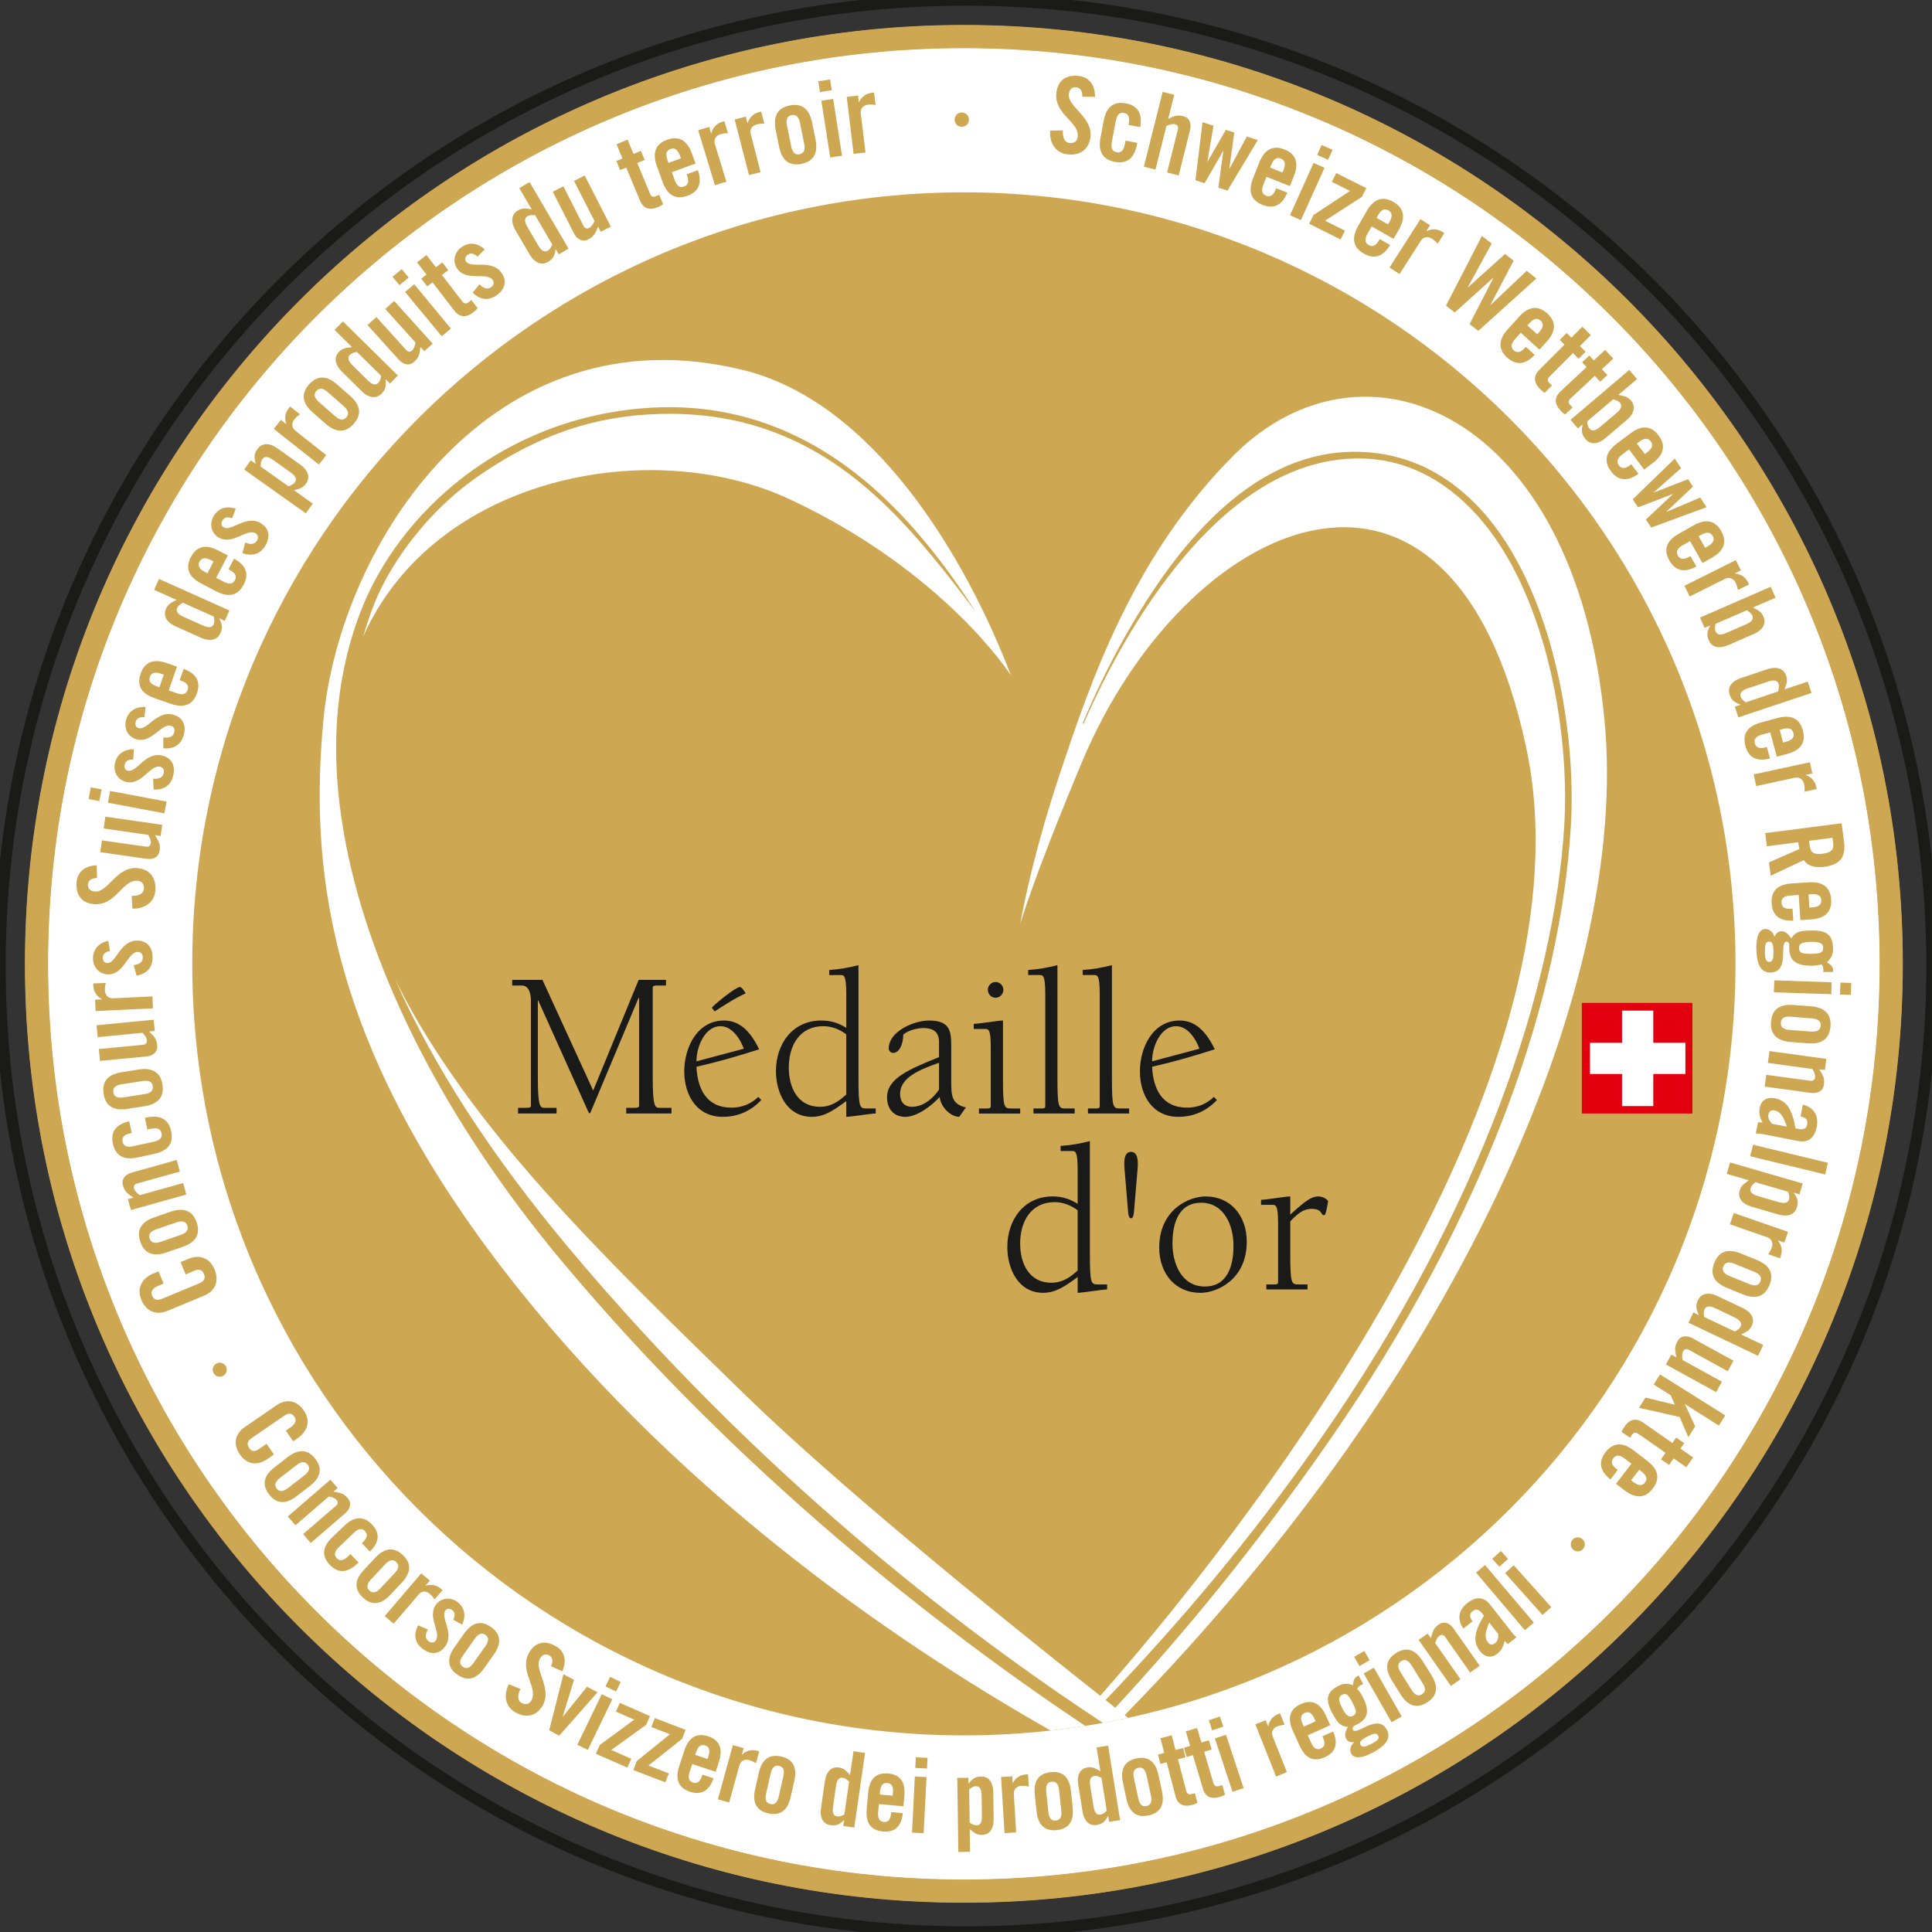
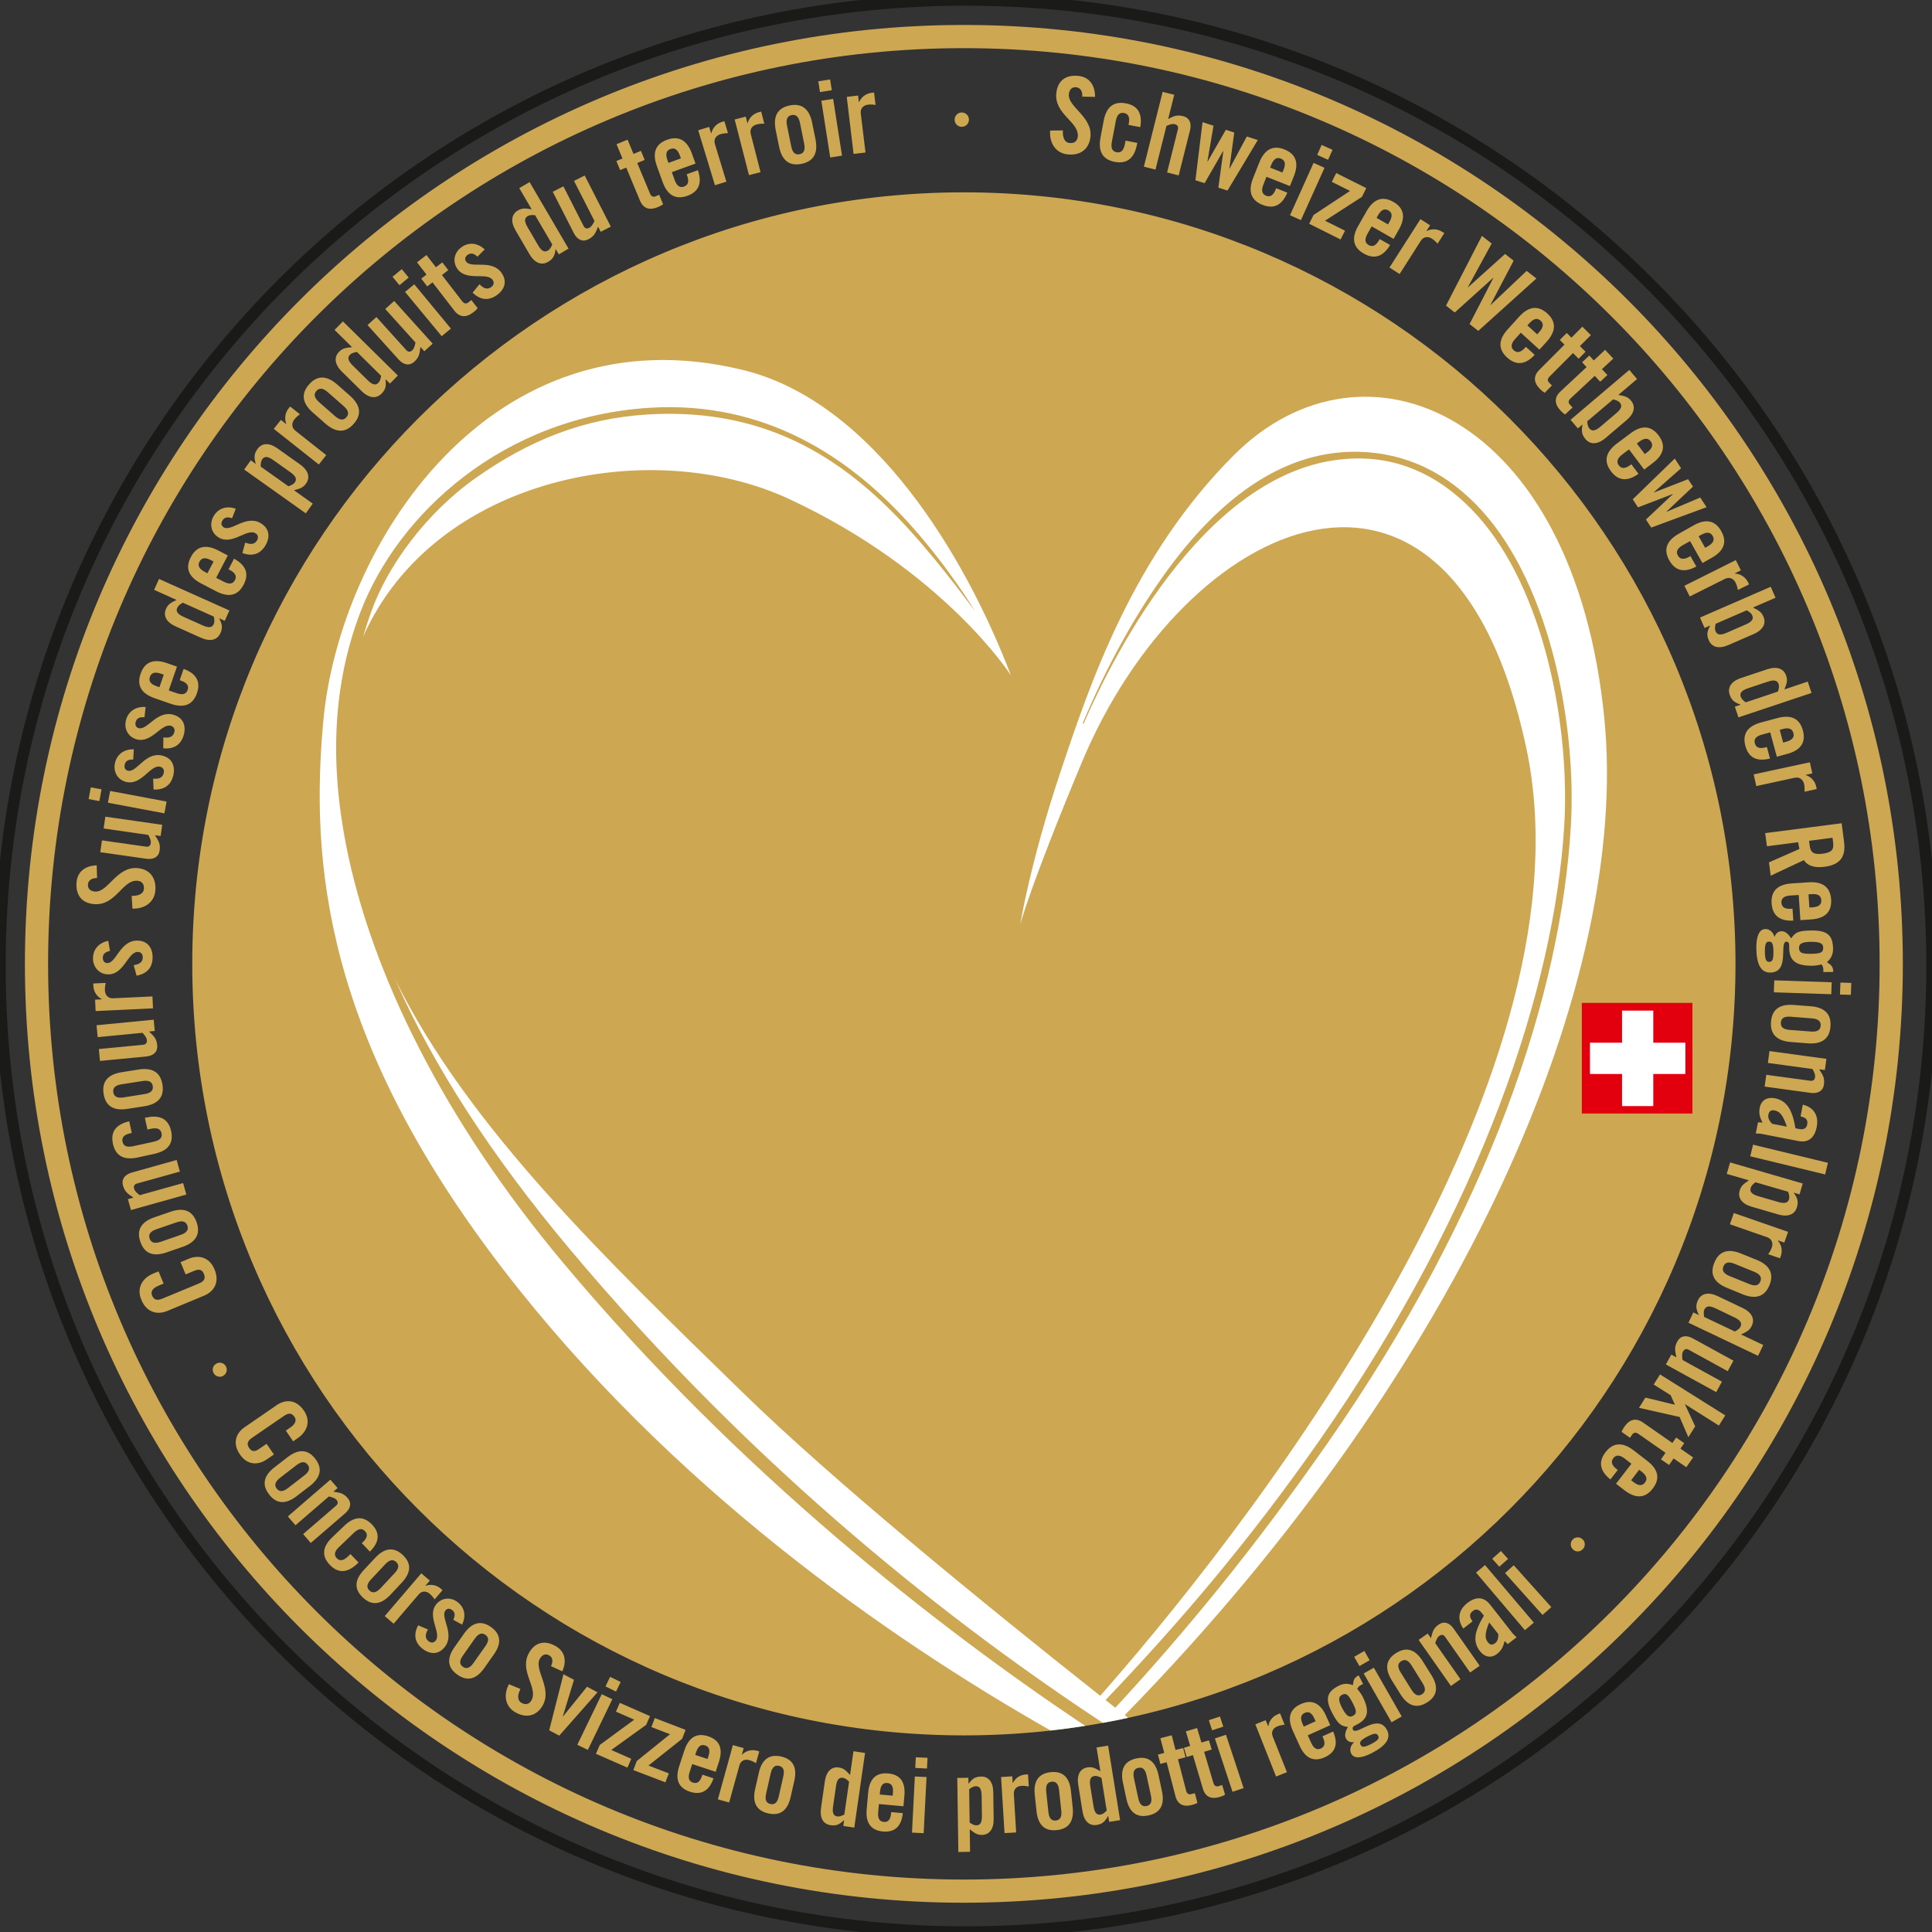
<svg xmlns="http://www.w3.org/2000/svg" version="1.1" id="Calque_1" x="0px" y="0px" width="300px" height="300px" viewBox="0 0 300 300" enable-background="new 0 0 300 300" xml:space="preserve">
  <rect x="0" y="0" width="300" height="300" fill="#333333" stroke="none" />
-   <path fill-rule="evenodd" clip-rule="evenodd" fill="#FFFFFF" d="M5.667,149.673c0-79.52,64.479-143.995,144-143.995  c79.532-0.003,144.003,64.475,144.003,143.999c0,79.506-64.472,143.978-144.003,143.978C70.146,293.654,5.667,229.186,5.667,149.673  z" />
-   <path fill="none" stroke="#CEA753" stroke-width="3.527" d="M5.667,149.673c0-79.52,64.479-143.995,144-143.995  c79.532-0.003,144.003,64.475,144.003,143.999c0,79.506-64.472,143.978-144.003,143.978C70.146,293.654,5.667,229.186,5.667,149.673  z" />
  <path fill-rule="evenodd" clip-rule="evenodd" fill="#CEA753" d="M3.867,149.673c0-80.516,65.287-145.797,145.8-145.797  c80.521,0,145.805,65.278,145.805,145.8c0,80.515-65.291,145.78-145.805,145.78C69.161,295.456,3.867,230.185,3.867,149.673   M7.467,149.673c0,78.524,63.681,142.183,142.2,142.183c78.523,0,142.202-63.651,142.202-142.179  c0-78.535-63.665-142.2-142.202-142.2C71.142,7.476,7.467,71.145,7.467,149.673z M29.855,149.673  c0-66.167,53.646-119.807,119.812-119.807c66.175,0,119.819,53.64,119.819,119.811c0,66.15-53.644,119.793-119.819,119.793  C83.501,269.466,29.855,215.826,29.855,149.673z M244.21,239.056c0.42-0.431,1.099-0.451,1.54-0.03  c0.444,0.416,0.447,1.099,0.031,1.529c-0.424,0.451-1.086,0.472-1.53,0.041C243.813,240.179,243.786,239.511,244.21,239.056z   M232.813,243.276l-1.103-1.229l1.351-1.206l1.109,1.229L232.813,243.276z M239.528,250.77l-5.822-6.505l1.347-1.212l5.833,6.504  L239.528,250.77z M236.786,253.133l-7.583-8.937l1.389-1.172l7.582,8.934L236.786,253.133z M227.219,252.885  c-1.006-1.461-0.724-2.904,0.613-3.955c1.326-1.044,2.563-1.02,3.548,0.234l3.456,4.406c0.169,0.221,0.44,0.462,0.658,0.661  l-1.368,1.068c-0.158-0.187-0.352-0.317-0.499-0.479c-0.193,0.857-0.459,1.433-1.147,1.984c-0.972,0.761-1.981,0.475-2.667-0.407  c-1.185-1.502-0.84-3.117,0.604-5.509l-0.317-0.413c-0.455-0.575-0.923-0.703-1.396-0.324c-0.65,0.503-0.492,0.999-0.052,1.612  L227.219,252.885z M231.242,251.934c-0.727,1.761-0.672,2.484-0.199,3.08c0.348,0.455,0.72,0.458,1.154,0.106  c0.393-0.306,0.481-0.851,0.458-1.385L231.242,251.934z M225.3,261.794l-5.017-7.152l1.409-0.981l0.507,0.713  c0.251-0.972,0.348-1.513,1.209-2.122c0.785-0.548,1.654-0.297,2.305,0.634l4.052,5.774l-1.485,1.047l-3.886-5.543  c-0.255-0.358-0.575-0.372-0.902-0.142c-0.317,0.217-0.465,0.624-0.634,1.12l3.927,5.611L225.3,261.794z M216.122,260.922  c-1.02-1.626-1.092-3.146,0.675-4.244c1.758-1.112,3.098-0.368,4.11,1.258l1.36,2.17c1.017,1.623,1.089,3.152-0.675,4.251  c-1.757,1.1-3.097,0.365-4.12-1.261L216.122,260.922z M219.195,258.614c-0.534-0.854-1.062-1.017-1.612-0.669  c-0.548,0.338-0.627,0.886-0.097,1.736l1.702,2.726c0.54,0.854,1.064,1.026,1.608,0.679c0.559-0.345,0.638-0.889,0.097-1.74  L219.195,258.614z M211.096,258.707l-0.82-1.437l1.581-0.91l0.817,1.438L211.096,258.707z M216.084,267.437l-4.327-7.579  l1.574-0.899l4.327,7.573L216.084,267.437z M211.667,261.487c-0.093,0.038-0.186,0.075-0.275,0.127  c-0.286,0.148-0.51,0.335-0.644,0.645c0.327,0.338,0.637,0.816,0.81,1.13c1.223,2.363,0.806,3.538-0.834,4.383l-0.521,0.269  c-0.148,0.141-0.228,0.348-0.131,0.534c0.552,1.05,3.886-2.66,5.306,0.072c0.686,1.326-0.282,2.49-2.354,3.565  c-1.612,0.837-2.783,0.906-3.207,0.086c-0.313-0.593-0.069-1.33,0.427-1.743l-0.017-0.031c-0.523,0.052-0.982-0.093-1.24-0.603  c-0.279-0.53,0.021-1.289,0.32-1.757c-1.092-0.145-1.533-0.431-2.478-2.239c-1.105-2.14-0.785-3.218,1.03-4.155  c0.686-0.361,1.406-0.417,2.216-0.093c0.1-0.861,0.217-1.168,0.896-1.526L211.667,261.487z M210.024,264.392  c-0.683-1.313-1.017-1.533-1.654-1.213c-0.513,0.279-0.641,0.744,0.042,2.05c0.682,1.31,1.133,1.478,1.65,1.213  c0.637-0.334,0.644-0.734-0.038-2.047V264.392z M214,269.518c-0.21-0.413-0.589-0.431-1.664,0.128  c-1.082,0.555-1.281,0.889-1.071,1.292c0.213,0.399,0.592,0.416,1.667-0.139C214.014,270.234,214.213,269.914,214,269.518z   M206.559,267.888l-3.486,1.571l0.52,1.157c0.417,0.92,0.917,1.154,1.513,0.893c0.582-0.272,0.74-0.799,0.32-1.719l-0.079-0.173  l1.66-0.751c0.734,1.699,0.562,3.163-1.295,4c-1.892,0.854-3.118-0.045-3.91-1.795l-1.062-2.336  c-0.782-1.746-0.657-3.266,1.24-4.123c1.898-0.858,3.129,0.051,3.914,1.787L206.559,267.888z M204.291,267.275l-0.189-0.41  c-0.409-0.924-0.909-1.158-1.502-0.889c-0.596,0.262-0.744,0.803-0.334,1.715l0.187,0.417L204.291,267.275z M198.148,275.86  l-3.218-8.106l1.609-0.641l0.379,0.947l0.024-0.014c0.134-0.854,0.679-1.544,1.481-1.857l0.341-0.141l0.706,1.764  c-0.338,0.045-0.651,0.072-1.15,0.272c-0.575,0.213-0.992,0.803-0.703,1.532l2.216,5.567L198.148,275.86z M188.22,268.681  l-0.517-1.567l1.729-0.572l0.517,1.571L188.22,268.681z M191.383,278.23l-2.735-8.285l1.723-0.572l2.738,8.289L191.383,278.23z   M184.275,272.825l-0.431-1.43l0.965-0.29l-0.672-2.26l1.746-0.517l0.676,2.253l1.164-0.341l0.428,1.43l-1.175,0.345l1.437,4.83  c0.134,0.438,0.393,0.63,0.799,0.506l0.572-0.172l0.444,1.498c-0.217,0.135-0.406,0.225-0.841,0.355  c-1.309,0.386-2.222,0-2.601-1.278l-1.547-5.216L184.275,272.825z M180.183,273.899l-0.376-1.446l0.976-0.255l-0.597-2.284  l1.758-0.458l0.592,2.276l1.182-0.296l0.376,1.437l-1.178,0.307l1.268,4.879c0.12,0.434,0.372,0.641,0.782,0.533l0.575-0.147  l0.393,1.505c-0.214,0.128-0.41,0.207-0.854,0.327c-1.319,0.338-2.212-0.082-2.553-1.367l-1.368-5.268L180.183,273.899z   M174.371,276.811c-0.403-1.87,0.052-3.327,2.077-3.762c2.029-0.44,3.038,0.703,3.441,2.57l0.537,2.508  c0.403,1.871-0.044,3.335-2.077,3.769c-2.029,0.438-3.038-0.706-3.445-2.576L174.371,276.811z M178.04,275.688  c-0.203-0.981-0.645-1.315-1.278-1.182c-0.634,0.135-0.896,0.624-0.686,1.605l0.675,3.139c0.214,0.985,0.651,1.323,1.282,1.192  c0.637-0.142,0.896-0.631,0.682-1.612L178.04,275.688z M172.231,282.898l-0.145-0.896h-0.038c-0.469,0.851-0.852,1.223-1.747,1.374  c-1.116,0.176-1.96-0.537-2.212-2.115l-0.661-4.127c-0.251-1.574,0.317-2.515,1.437-2.694c0.786-0.131,1.206,0.135,2.002,0.6  l-0.593-3.693l1.795-0.282l1.86,11.568L172.231,282.898z M171.032,276.06c-0.396-0.196-0.744-0.341-1.096-0.282  c-0.482,0.079-0.826,0.399-0.644,1.537l0.517,3.196c0.183,1.137,0.613,1.33,1.092,1.258c0.348-0.065,0.641-0.3,0.951-0.617  L171.032,276.06z M160.68,278.702c-0.203-1.905,0.399-3.3,2.467-3.524c2.061-0.224,2.945,1.02,3.148,2.925l0.27,2.55  c0.199,1.901-0.4,3.311-2.464,3.524c-2.06,0.221-2.945-1.023-3.148-2.925L160.68,278.702z M164.452,277.976  c-0.1-1.006-0.499-1.382-1.147-1.313c-0.647,0.068-0.95,0.526-0.851,1.522l0.341,3.193c0.107,1.003,0.507,1.382,1.15,1.313  c0.648-0.065,0.958-0.52,0.852-1.522L164.452,277.976z M155.984,284.646l-0.538-8.71l1.74-0.109l0.059,1.026h0.034  c0.393-0.771,1.123-1.254,1.981-1.31l0.372-0.021l0.117,1.898c-0.335-0.069-0.642-0.145-1.182-0.106  c-0.61,0.027-1.182,0.458-1.141,1.236l0.361,5.991L155.984,284.646z M150.369,276.05l0.014,0.906h0.031  c0.594-0.772,1.021-1.082,1.936-1.093c1.137-0.021,1.86,0.816,1.885,2.408l0.059,4.189c0.021,1.588-0.683,2.446-1.823,2.467  c-0.787,0-1.164-0.311-1.888-0.886l0.048,3.504l-1.819,0.031l-0.166-11.5L150.369,276.05z M150.567,283.002  c0.36,0.255,0.687,0.44,1.047,0.434c0.48-0.007,0.87-0.265,0.855-1.423l-0.044-3.252c-0.021-1.15-0.417-1.402-0.906-1.398  c-0.355,0.014-0.674,0.207-1.029,0.472L150.567,283.002z M141.615,284.566l0.441-8.713l1.815,0.086l-0.446,8.72L141.615,284.566z   M142.123,274.523l0.084-1.657l1.817,0.09l-0.084,1.66L142.123,274.523z M140.288,280.477l-3.81-0.345l-0.116,1.265  c-0.089,0.995,0.229,1.45,0.877,1.513c0.646,0.059,1.037-0.331,1.128-1.334l0.019-0.192l1.803,0.158  c-0.191,1.843-1.066,3.032-3.088,2.853c-2.063-0.189-2.692-1.574-2.519-3.479l0.229-2.56c0.171-1.905,1.034-3.163,3.101-2.977  c2.067,0.183,2.695,1.571,2.52,3.482L140.288,280.477z M138.616,278.83l0.04-0.458c0.089-0.996-0.228-1.447-0.874-1.51  c-0.647-0.059-1.043,0.327-1.131,1.334l-0.038,0.454L138.616,278.83z M130.95,283.536l0.129-0.896l-0.031-0.003  c-0.701,0.668-1.178,0.909-2.077,0.775c-1.128-0.162-1.71-1.096-1.483-2.667l0.594-4.147c0.231-1.571,1.056-2.305,2.179-2.14  c0.787,0.113,1.109,0.489,1.735,1.161l0.532-3.687l1.796,0.266l-1.672,11.586L130.95,283.536z M131.846,276.656  c-0.315-0.317-0.61-0.548-0.963-0.6c-0.479-0.065-0.906,0.131-1.066,1.271l-0.463,3.211c-0.167,1.14,0.181,1.45,0.665,1.519  c0.351,0.052,0.701-0.093,1.092-0.3L131.846,276.656z M117.828,275.288c0.42-1.863,1.447-2.997,3.475-2.535  c2.024,0.458,2.46,1.919,2.034,3.789l-0.566,2.498c-0.42,1.871-1.447,3.008-3.475,2.546c-2.026-0.462-2.46-1.926-2.036-3.79  L117.828,275.288z M121.635,275.815c0.222-0.972-0.029-1.468-0.663-1.612c-0.638-0.145-1.075,0.189-1.301,1.175l-0.711,3.135  c-0.22,0.982,0.036,1.479,0.667,1.609c0.634,0.151,1.077-0.183,1.299-1.165L121.635,275.815z M111.47,279.405l2.331-8.424  l1.676,0.466l-0.277,0.988l0.035,0.011c0.624-0.604,1.473-0.816,2.299-0.597l0.364,0.104l-0.508,1.83  c-0.29-0.162-0.563-0.342-1.079-0.479c-0.592-0.169-1.276,0.045-1.486,0.796l-1.602,5.791L111.47,279.405z M111.127,275.123  l-3.638-1.202l-0.396,1.212c-0.312,0.955-0.105,1.468,0.512,1.671c0.615,0.2,1.089-0.089,1.402-1.047l0.062-0.189l1.726,0.572  c-0.606,1.746-1.725,2.707-3.654,2.08c-1.974-0.65-2.271-2.139-1.676-3.965l0.801-2.436c0.594-1.819,1.717-2.853,3.693-2.209  c1.974,0.648,2.27,2.144,1.676,3.966L111.127,275.123z M109.864,273.135l0.142-0.434c0.313-0.961,0.106-1.468-0.512-1.671  c-0.615-0.203-1.087,0.09-1.4,1.044l-0.141,0.427L109.864,273.135z M101.146,268.174l0.534-1.395l4.775,1.832l-0.536,1.396  l-5.226,4.145l3.167,1.22l-0.539,1.385l-4.98-1.901l0.536-1.402l5.163-4.165L101.146,268.174z M95.646,265.783l0.598-1.368  l4.686,2.061l-0.6,1.364l-5.414,3.896l3.111,1.368l-0.6,1.371l-4.891-2.146l0.596-1.371l5.352-3.928L95.646,265.783z   M89.645,270.927l3.795-7.854l1.64,0.785l-3.798,7.861L89.645,270.927z M94.021,261.866l0.72-1.488l1.638,0.799l-0.72,1.485  L94.021,261.866z M91.152,261.914l1.631,0.865l-5.941,6.731l-1.563-0.83l2.215-8.702l1.633,0.864l-1.738,5.685l0.028,0.014  L91.152,261.914z M85.558,258.721c0.444-0.906,0.134-1.437-0.257-1.664c-0.558-0.331-1.078-0.148-1.456,0.482  c-1.018,1.719,2.01,4.623,0.384,7.358c-0.983,1.657-2.646,1.919-4.263,0.955c-1.605-0.955-1.766-2.777-0.941-4.327l1.787,0.74  c-0.532,1.058-0.427,1.799,0.132,2.136c0.6,0.352,1.192,0.276,1.552-0.327c1.182-1.998-2.019-4.609-0.305-7.5  c0.952-1.608,2.466-1.936,4.17-0.92c1.409,0.834,1.642,2.35,0.949,3.865L85.558,258.721z M72.06,253.667  c1.106-1.561,2.482-2.219,4.181-1.023c1.697,1.199,1.538,2.718,0.432,4.275l-1.478,2.098c-1.104,1.564-2.479,2.219-4.179,1.021  c-1.697-1.195-1.537-2.715-0.431-4.279L72.06,253.667z M75.377,255.606c0.58-0.816,0.532-1.368,0.001-1.747  c-0.53-0.375-1.068-0.23-1.648,0.586l-1.852,2.632c-0.579,0.816-0.531,1.364-0.002,1.743c0.529,0.369,1.066,0.234,1.647-0.589  L75.377,255.606z M70.376,251.521c0.326-0.631,0.31-1.137-0.148-1.499c-0.369-0.293-0.775-0.296-1.058,0.059  c-0.841,1.071,1.504,3.61-0.104,5.66c-0.958,1.224-2.294,1.186-3.457,0.272c-1.25-0.979-1.406-2.249-0.68-3.631l1.524,0.641  c-0.364,0.645-0.56,1.316,0.095,1.829c0.369,0.286,0.808,0.279,1.104-0.1c0.936-1.186-1.397-3.741,0.074-5.619  c0.853-1.085,2.289-1.178,3.359-0.334c1.123,0.875,1.289,2.226,0.663,3.466L70.376,251.521z M59.743,250.945l5.674-6.639  l1.323,1.126l-0.667,0.779l0.024,0.023c0.82-0.282,1.687-0.117,2.338,0.441l0.284,0.248l-1.235,1.43  c-0.193-0.266-0.363-0.537-0.773-0.886c-0.467-0.402-1.176-0.496-1.681,0.097l-3.903,4.564L59.743,250.945z M58.266,241.892  c1.307-1.396,2.765-1.854,4.28-0.431c1.514,1.416,1.151,2.897-0.162,4.296l-1.755,1.871c-1.309,1.395-2.769,1.86-4.281,0.434  c-1.516-1.423-1.152-2.9,0.164-4.293L58.266,241.892z M61.278,244.279c0.69-0.737,0.716-1.285,0.243-1.733  c-0.474-0.441-1.02-0.375-1.71,0.354l-2.198,2.347c-0.689,0.727-0.716,1.288-0.241,1.732c0.474,0.444,1.02,0.379,1.712-0.352  L61.278,244.279z M56.179,239.617l0.162-0.151c0.727-0.692,0.787-1.247,0.334-1.712c-0.446-0.472-1-0.431-1.724,0.255l-2.322,2.229  c-0.727,0.696-0.788,1.247-0.336,1.72c0.448,0.462,1,0.431,1.726-0.259l0.403-0.382l1.252,1.306l-0.162,0.158  c-1.383,1.326-2.861,1.709-4.301,0.207c-1.435-1.503-0.992-2.967,0.393-4.29l1.852-1.771c1.383-1.326,2.861-1.705,4.301-0.206  c1.416,1.471,1.004,2.9-0.322,4.213L56.179,239.617z M44.695,235.47l6.606-5.705l1.125,1.295l-0.663,0.568  c0.991,0.159,1.538,0.197,2.229,1c0.627,0.723,0.469,1.612-0.393,2.353l-5.342,4.613l-1.187-1.382l5.123-4.417  c0.331-0.285,0.307-0.609,0.055-0.902c-0.257-0.296-0.673-0.406-1.184-0.523l-5.181,4.472L44.695,235.47z M44.657,226.268  c1.516-1.168,3.03-1.388,4.299,0.252c1.268,1.64,0.674,3.045-0.84,4.224l-2.031,1.561c-1.514,1.178-3.025,1.402-4.294-0.241  c-1.275-1.65-0.677-3.049,0.837-4.224L44.657,226.268z M47.26,229.1c0.796-0.609,0.91-1.154,0.515-1.664  c-0.399-0.521-0.947-0.541-1.75,0.079l-2.539,1.961c-0.796,0.616-0.913,1.16-0.515,1.674c0.395,0.514,0.949,0.537,1.745-0.083  L47.26,229.1z M44.38,222.144l0.75-0.513c0.818-0.559,0.906-1.175,0.611-1.603c-0.458-0.668-0.951-0.65-1.674-0.147l-4.896,3.358  c-0.725,0.493-0.927,0.958-0.465,1.626c0.414,0.6,0.899,0.565,1.526,0.124l1.165-0.792l1.14,1.657l-1.111,0.762  c-1.364,0.934-3.026,0.902-4.167-0.762c-1.195-1.74-0.639-3.304,0.73-4.237l4.978-3.425c1.363-0.94,3.027-0.902,4.222,0.844  c1.139,1.657,0.486,3.283-0.959,4.282l-0.71,0.489L44.38,222.144z M35.075,212.156c0.293,0.527,0.104,1.196-0.42,1.485  c-0.541,0.3-1.188,0.104-1.481-0.424c-0.298-0.541-0.117-1.179,0.424-1.478C34.122,211.443,34.775,211.623,35.075,212.156z   M250.935,230.392l2.392-3.101l-1.023-0.792c-0.82-0.627-1.385-0.593-1.785-0.076c-0.409,0.534-0.285,1.085,0.524,1.709l0.158,0.127  l-1.137,1.465c-1.472-1.175-2.022-2.581-0.762-4.224c1.303-1.686,2.846-1.465,4.393-0.27l2.074,1.603  c1.557,1.185,2.17,2.625,0.868,4.31c-1.289,1.682-2.836,1.457-4.39,0.266L250.935,230.392z M253.284,229.851l0.365,0.286  c0.813,0.627,1.375,0.606,1.784,0.068c0.403-0.52,0.283-1.064-0.53-1.701l-0.375-0.286L253.284,229.851z M260.278,223.223  l1.254,0.871l-0.593,0.848l1.971,1.368l-1.062,1.519l-1.971-1.364l-0.702,1.017l-1.262-0.872l0.71-1.022l-4.21-2.936  c-0.382-0.262-0.713-0.248-0.957,0.1l-0.355,0.507l-1.306-0.92c0.086-0.234,0.183-0.427,0.451-0.813  c0.796-1.14,1.771-1.408,2.884-0.637l4.555,3.176L260.278,223.223z M260.812,220.028l-6.308-1.423l0.992-1.588l4.541,1.099  l0.021-0.03l-0.641-1.44l-2.636-1.657l0.988-1.57l10.129,6.362l-0.988,1.578l-5.247-3.308l-0.018,0.035l1.581,3.396l-1.058,1.688  L260.812,220.028z M266.496,216.17l-7.82-4.299l0.848-1.53l0.785,0.424c-0.206-0.995-0.365-1.54,0.155-2.48  c0.472-0.864,1.378-1.026,2.395-0.462l6.312,3.463l-0.893,1.63l-6.057-3.328c-0.386-0.211-0.688-0.079-0.885,0.278  c-0.189,0.342-0.152,0.782-0.076,1.31l6.122,3.369L266.496,216.17z M262.938,203.795l0.837,0.4l0.014-0.035  c-0.431-0.882-0.523-1.423-0.131-2.26c0.5-1.047,1.596-1.337,3.06-0.637l3.869,1.839c1.464,0.696,1.926,1.729,1.426,2.777  c-0.352,0.73-0.813,0.937-1.667,1.333l3.448,1.64l-0.803,1.678l-10.808-5.14L262.938,203.795z M269.387,206.755  c0.399-0.217,0.72-0.421,0.875-0.751c0.221-0.451,0.145-0.92-0.916-1.43l-2.994-1.43c-1.064-0.507-1.468-0.255-1.685,0.183  c-0.162,0.337-0.12,0.72-0.041,1.168L269.387,206.755z M272.776,195.631c1.81,0.74,2.784,1.96,1.988,3.924  c-0.8,1.96-2.347,2.16-4.162,1.426l-2.418-0.995c-1.813-0.73-2.791-1.946-1.984-3.907c0.789-1.974,2.339-2.167,4.151-1.426  L272.776,195.631z M271.616,199.382c0.954,0.394,1.484,0.214,1.729-0.399c0.258-0.62-0.008-1.112-0.958-1.502l-3.042-1.236  c-0.947-0.387-1.488-0.211-1.736,0.406c-0.255,0.609,0.014,1.109,0.965,1.498L271.616,199.382z M269.229,188.357l8.42,2.922  l-0.582,1.667l-0.982-0.341l-0.014,0.038c0.575,0.675,0.74,1.55,0.451,2.384l-0.127,0.358l-1.826-0.63  c0.186-0.29,0.386-0.559,0.564-1.075c0.204-0.596,0.028-1.299-0.723-1.564l-5.792-2.012L269.229,188.357z M279.43,185.461  l-0.886-0.263l-0.007,0.035c0.579,0.803,0.751,1.333,0.492,2.215c-0.323,1.116-1.354,1.581-2.918,1.127l-4.106-1.195  c-1.563-0.452-2.188-1.399-1.867-2.509c0.23-0.782,0.651-1.051,1.427-1.588l-3.438-1.003l0.521-1.78l11.275,3.272L279.43,185.461z   M272.584,183.579c-0.355,0.272-0.638,0.534-0.741,0.893c-0.134,0.476,0.007,0.927,1.138,1.258l3.189,0.927  c1.134,0.32,1.495,0.021,1.637-0.455c0.097-0.354,0-0.727-0.151-1.15L272.584,183.579z M272.212,177.743l11.627,2.818l-0.431,1.806  l-11.631-2.822L272.212,177.743z M279.942,171.525c1.757,0.444,2.498,1.753,2.157,3.466c-0.331,1.701-1.299,2.504-2.891,2.184  l-5.619-1.096c-0.272-0.055-0.645-0.062-0.951-0.068l0.342-1.743c0.251,0.038,0.485,0.01,0.706,0.041  c-0.424-0.796-0.606-1.419-0.435-2.301c0.248-1.24,1.217-1.686,2.34-1.472c1.922,0.372,2.729,1.857,3.207,4.668l0.523,0.101  c0.73,0.147,1.175-0.069,1.296-0.672c0.165-0.83-0.293-1.103-1.03-1.285L279.942,171.525z M277.466,174.942  c-0.62-1.85-1.144-2.366-1.909-2.515c-0.571-0.117-0.854,0.131-0.964,0.686c-0.101,0.507,0.192,0.985,0.575,1.389L277.466,174.942z   M274.765,163.209l8.833,1.209l-0.23,1.732l-0.893-0.11c0.555,0.858,0.893,1.303,0.744,2.378c-0.127,0.964-0.913,1.439-2.063,1.284  l-7.142-0.978l0.255-1.83l6.846,0.927c0.44,0.059,0.679-0.172,0.727-0.568c0.052-0.396-0.142-0.792-0.396-1.257l-6.928-0.944  L274.765,163.209z M281.148,156.249c1.957,0.148,3.249,1.023,3.087,3.143c-0.162,2.108-1.588,2.773-3.531,2.614l-2.615-0.203  c-1.953-0.151-3.248-1.02-3.087-3.139c0.166-2.115,1.582-2.77,3.535-2.614L281.148,156.249z M281.176,160.174  c1.023,0.089,1.481-0.248,1.537-0.903c0.051-0.668-0.349-1.061-1.379-1.14l-3.272-0.255c-1.026-0.087-1.488,0.248-1.533,0.909  c-0.052,0.661,0.345,1.058,1.375,1.141L281.176,160.174z M275.512,152.226l8.909,0.303l-0.062,1.851l-8.916-0.293L275.512,152.226z   M285.782,152.57l1.685,0.059l-0.065,1.85l-1.688-0.048L285.782,152.57z M283.126,150.94c0.007-0.104,0.007-0.203,0.007-0.3  c-0.004-0.334-0.069-0.627-0.289-0.892c-0.466,0.138-1.044,0.21-1.409,0.213c-2.719,0.024-3.587-0.896-3.607-2.787l-0.007-0.596  c-0.052-0.2-0.203-0.362-0.41-0.358c-1.22,0.007,0.617,4.768-2.532,4.799c-1.525,0.014-2.132-1.409-2.156-3.796  c-0.021-1.857,0.469-2.956,1.396-2.963c0.699-0.01,1.25,0.548,1.409,1.196h0.03c0.193-0.503,0.538-0.851,1.116-0.854  c0.617-0.01,1.168,0.617,1.458,1.113c0.634-0.937,1.095-1.206,3.187-1.227c2.463-0.024,3.29,0.768,3.317,2.856  c0.007,0.796-0.275,1.481-0.944,2.063c0.734,0.493,0.962,0.741,0.972,1.516L283.126,150.94z M274.733,149.359  c0.462,0,0.658-0.334,0.645-1.582c-0.011-1.244-0.214-1.571-0.679-1.567c-0.462,0.003-0.658,0.337-0.647,1.581  C274.065,149.035,274.269,149.363,274.733,149.359z M281.234,148.105c1.516-0.014,1.878-0.217,1.871-0.944  c-0.007-0.599-0.376-0.927-1.885-0.913c-1.513,0.014-1.874,0.352-1.867,0.948C279.36,147.923,279.726,148.123,281.234,148.105z   M279.561,142.879l-0.259-3.907l-1.295,0.083c-1.027,0.073-1.434,0.465-1.386,1.127c0.045,0.661,0.5,0.999,1.526,0.93l0.196-0.018  l0.124,1.857c-1.891,0.093-3.231-0.599-3.372-2.667c-0.142-2.122,1.168-2.973,3.117-3.104l2.622-0.176  c1.95-0.131,3.355,0.544,3.504,2.663c0.134,2.119-1.168,2.97-3.118,3.101L279.561,142.879z M280.959,140.926l0.458-0.031  c1.037-0.072,1.437-0.465,1.396-1.126c-0.045-0.665-0.5-0.999-1.522-0.93l-0.466,0.031L280.959,140.926z M274.368,131.41  l-0.271-2.043l11.875-1.533l0.368,2.856c0.3,2.284-0.523,3.58-3.056,3.907c-1.901,0.248-2.776-0.393-3.176-1.04l-5.154,2.422  l-0.269-2.071l4.733-2.081c-0.069-0.262-0.145-0.686-0.193-1.047L274.368,131.41z M280.907,130.563l0.097,0.72  c0.138,1.103,0.606,1.458,2.022,1.278c1.412-0.186,1.767-0.648,1.622-1.747l-0.097-0.727L280.907,130.563z M272.315,120.248  l8.723-1.881l0.376,1.729l-1.027,0.224l0.007,0.031c0.838,0.275,1.444,0.944,1.626,1.802l0.083,0.372l-1.898,0.413  c0.014-0.344,0.045-0.671-0.072-1.206c-0.134-0.617-0.651-1.133-1.43-0.968l-5.994,1.299L272.315,120.248z M275.905,117.502  l-1.027-3.776l-1.247,0.334c-0.992,0.265-1.313,0.73-1.14,1.371c0.179,0.638,0.686,0.882,1.678,0.617l0.192-0.055l0.482,1.792  c-1.829,0.462-3.286,0.045-3.82-1.957c-0.555-2.05,0.558-3.139,2.442-3.648l2.532-0.682c1.892-0.51,3.403-0.124,3.955,1.922  c0.551,2.05-0.562,3.142-2.449,3.648L275.905,117.502z M276.887,115.311l0.444-0.124c0.999-0.269,1.323-0.73,1.144-1.368  c-0.172-0.641-0.675-0.882-1.671-0.613l-0.447,0.121L276.887,115.311z M269.387,109.73l0.879-0.296l-0.011-0.028  c-0.93-0.337-1.378-0.665-1.671-1.54c-0.368-1.103,0.217-2.07,1.761-2.583l4.051-1.354c1.547-0.517,2.595-0.1,2.96,1.002  c0.262,0.768,0.068,1.237-0.269,2.119l3.617-1.212l0.589,1.764l-11.348,3.793L269.387,109.73z M276.084,107.384  c0.131-0.427,0.214-0.806,0.104-1.154c-0.162-0.472-0.537-0.765-1.653-0.393l-3.146,1.05c-1.113,0.376-1.237,0.837-1.086,1.31  c0.117,0.348,0.41,0.596,0.779,0.861L276.084,107.384z M263.981,95.895l10.976-4.782l0.748,1.705l-3.507,1.52  c0.848,0.434,1.302,0.651,1.619,1.395c0.469,1.065-0.027,2.081-1.522,2.729l-3.918,1.705c-1.495,0.647-2.573,0.324-3.035-0.741  c-0.372-0.851-0.265-1.385,0.207-2.26l-0.007-0.031l-0.857,0.369L263.981,95.895z M266.399,96.866c-0.1,0.444-0.151,0.827,0,1.165  c0.193,0.451,0.593,0.713,1.671,0.245l3.046-1.327c1.082-0.468,1.164-0.944,0.968-1.395c-0.151-0.338-0.461-0.558-0.851-0.789  L266.399,96.866z M261.553,90.961l7.982-3.986l0.789,1.585l-0.938,0.465l0.021,0.035c0.879,0.059,1.63,0.555,2.022,1.34l0.169,0.341  l-1.74,0.868c-0.072-0.337-0.127-0.662-0.365-1.154c-0.285-0.562-0.909-0.93-1.629-0.575l-5.484,2.742L261.553,90.961z   M264.356,87.43l-1.922-3.407l-1.13,0.63c-0.889,0.51-1.085,1.041-0.765,1.612c0.33,0.579,0.882,0.686,1.774,0.186l0.179-0.104  l0.913,1.619c-1.661,0.903-3.177,0.861-4.193-0.944c-1.047-1.854-0.227-3.183,1.475-4.148l2.284-1.289  c1.702-0.961,3.256-0.964,4.3,0.886c1.044,1.846,0.237,3.18-1.468,4.144L264.356,87.43z M264.777,85.063l0.399-0.227  c0.899-0.51,1.096-1.037,0.769-1.612c-0.324-0.579-0.875-0.686-1.778-0.179l-0.406,0.227L264.777,85.063z M262.124,74.411  l0.762,1.15l-4.106,3.873l0.018,0.031l5.216-2.208l0.979,1.502l-8.589,3.163l-0.823-1.251l4.175-3.934l-0.021-0.021l-5.388,2.07  l-0.816-1.25l6.524-6.329l0.982,1.502l-4.224,3.724l0.021,0.035L262.124,74.411z M255.303,72.912l-2.353-3.131l-1.033,0.778  c-0.816,0.62-0.944,1.171-0.545,1.702c0.396,0.53,0.962,0.562,1.785-0.055l0.154-0.117l1.116,1.481  c-1.525,1.109-3.035,1.264-4.275-0.393c-1.277-1.695-0.65-3.122,0.913-4.3l2.099-1.574c1.554-1.182,3.104-1.381,4.382,0.31  c1.271,1.698,0.647,3.125-0.923,4.303L255.303,72.912z M255.403,70.508l0.368-0.276c0.827-0.617,0.947-1.168,0.559-1.698  c-0.403-0.527-0.965-0.562-1.792,0.055l-0.368,0.282L255.403,70.508z M243.876,65.185l9.126-7.741l1.202,1.416l-2.911,2.463  c0.934,0.172,1.427,0.251,1.957,0.872c0.751,0.886,0.564,1.999-0.679,3.049l-3.259,2.766c-1.244,1.054-2.374,1.054-3.122,0.169  c-0.596-0.71-0.65-1.257-0.451-2.229l-0.021-0.021l-0.706,0.596L243.876,65.185z M246.463,65.422  c0.038,0.452,0.093,0.834,0.338,1.109c0.316,0.379,0.782,0.51,1.674-0.248l2.532-2.146c0.896-0.762,0.845-1.237,0.521-1.616  c-0.234-0.279-0.606-0.4-1.04-0.51L246.463,65.422z M245.667,56.252l1.12-1.037l0.699,0.751l1.757-1.64l1.271,1.357l-1.768,1.64  l0.851,0.909l-1.116,1.044l-0.847-0.913l-3.756,3.507c-0.344,0.313-0.402,0.641-0.104,0.958l0.414,0.451l-1.161,1.085  c-0.224-0.141-0.39-0.275-0.71-0.613c-0.95-1.02-1.002-2.033-0.014-2.956l4.059-3.793L245.667,56.252z M242.205,52.783l1.078-1.079  l0.727,0.727l1.695-1.706l1.319,1.313l-1.698,1.702l0.882,0.878l-1.078,1.085l-0.879-0.882l-3.631,3.645  c-0.331,0.328-0.372,0.658-0.065,0.958l0.431,0.434l-1.123,1.13c-0.224-0.131-0.399-0.258-0.734-0.585  c-0.981-0.982-1.074-1.992-0.116-2.956l3.92-3.935L242.205,52.783z M239.042,54.292l-2.894-2.628l-0.868,0.961  c-0.692,0.761-0.71,1.326-0.221,1.768c0.493,0.444,1.051,0.372,1.74-0.39l0.141-0.148l1.371,1.247  c-1.292,1.378-2.738,1.812-4.275,0.424c-1.57-1.423-1.229-2.946,0.087-4.396l1.76-1.943c1.313-1.451,2.791-1.947,4.372-0.521  c1.564,1.426,1.22,2.946-0.09,4.393L239.042,54.292z M238.694,51.911l0.313-0.345c0.692-0.758,0.706-1.323,0.221-1.771  c-0.493-0.444-1.055-0.372-1.743,0.393l-0.313,0.344L238.694,51.911z M233.709,39.433l1.33,1.044l-3.604,6.866l0.031,0.017  l5.595-5.298l1.513,1.182l-9.026,8.134l-1.351-1.061l3.689-7.149l-0.027-0.024l-5.964,5.378l-1.36-1.064l5.577-10.828l1.516,1.182  l-3.706,6.791l0.03,0.017L233.709,39.433z M215.76,41.544l4.807-7.517l1.498,0.958L221.5,35.86l0.031,0.021  c0.785-0.403,1.681-0.358,2.418,0.117l0.327,0.2l-1.047,1.636c-0.238-0.248-0.444-0.503-0.91-0.795  c-0.53-0.338-1.261-0.331-1.688,0.337l-3.301,5.171L215.76,41.544z M216.395,37.093l-3.4-1.939l-0.642,1.126  c-0.506,0.889-0.402,1.444,0.173,1.771c0.575,0.331,1.103,0.138,1.615-0.758l0.094-0.169l1.619,0.917  c-0.965,1.626-2.281,2.363-4.086,1.336c-1.844-1.051-1.83-2.608-0.861-4.306l1.295-2.274c0.969-1.698,2.305-2.501,4.145-1.454  c1.847,1.047,1.833,2.608,0.865,4.31L216.395,37.093z M215.533,34.847l0.227-0.403c0.511-0.893,0.407-1.447-0.172-1.774  c-0.575-0.331-1.103-0.138-1.612,0.761l-0.224,0.4L215.533,34.847z M206.803,28.236l0.686-1.364l4.665,2.335l-0.676,1.364  l-5.729,3.7l3.101,1.55l-0.686,1.364l-4.875-2.442l0.682-1.361l5.664-3.731L206.803,28.236z M200.313,33.421l3.658-8.13l1.702,0.761  l-3.665,8.13L200.313,33.421z M204.536,24.05l0.686-1.543l1.698,0.761l-0.695,1.543L204.536,24.05z M200.299,28.894l-3.642-1.443  l-0.476,1.202c-0.383,0.955-0.196,1.492,0.417,1.74c0.62,0.241,1.116-0.024,1.491-0.978l0.08-0.186l1.722,0.686  c-0.727,1.747-1.929,2.663-3.858,1.895c-1.971-0.785-2.177-2.332-1.457-4.148l0.968-2.439c0.73-1.815,1.94-2.801,3.91-2.016  c1.971,0.782,2.178,2.333,1.458,4.148L200.299,28.894z M199.134,26.789l0.18-0.434c0.379-0.951,0.196-1.485-0.421-1.729  c-0.623-0.248-1.109,0.021-1.495,0.975l-0.169,0.427L199.134,26.789z M190.353,20.154l1.303,0.427l-0.762,5.584l0.034,0.014  l2.681-4.988l1.702,0.555l-4.706,7.848l-1.42-0.458l0.775-5.674l-0.034-0.011l-2.877,4.992l-1.423-0.458l1.103-9.016l1.705,0.551  l-0.944,5.55l0.035,0.004L190.353,20.154z M177.619,25.88l2.915-11.614l1.802,0.448l-0.944,3.766c0.807-0.41,1.292-0.703,2.34-0.441  c0.947,0.241,1.333,1.075,1.051,2.198l-1.758,7l-1.798-0.458l1.678-6.704c0.113-0.434-0.1-0.692-0.485-0.789  c-0.387-0.096-0.793,0.055-1.292,0.258l-1.706,6.787L177.619,25.88z M175.235,19.396l0.041-0.224  c0.193-1.013-0.086-1.505-0.74-1.626c-0.647-0.124-1.082,0.231-1.274,1.24l-0.613,3.225c-0.189,1.017,0.082,1.502,0.737,1.629  c0.654,0.121,1.092-0.234,1.285-1.244l0.103-0.555l1.83,0.345l-0.049,0.228c-0.361,1.922-1.367,3.118-3.455,2.722  c-2.084-0.396-2.573-1.871-2.212-3.793l0.489-2.58c0.358-1.916,1.36-3.111,3.445-2.715c2.06,0.386,2.56,1.815,2.239,3.697  L175.235,19.396z M168.06,15.01c0.055-1.03-0.451-1.392-0.91-1.454c-0.657-0.086-1.078,0.292-1.175,1.03  c-0.258,2.026,3.759,3.531,3.339,6.752c-0.255,1.957-1.713,2.874-3.617,2.625c-1.889-0.248-2.773-1.898-2.629-3.69l1.978-0.024  c-0.076,1.209,0.327,1.864,0.988,1.953c0.699,0.09,1.227-0.224,1.316-0.934c0.31-2.353-3.759-3.518-3.311-6.917  c0.237-1.888,1.536-2.812,3.541-2.546c1.657,0.214,2.484,1.543,2.453,3.242L168.06,15.01z M149.344,17.467  c0.613,0,1.113,0.493,1.113,1.106c0.001,0.63-0.495,1.116-1.108,1.116c-0.632,0-1.112-0.479-1.114-1.109  C148.234,17.963,148.713,17.467,149.344,17.467z M132.543,23.902l-1.061-8.857l1.761-0.21l0.122,1.034l0.033-0.007  c0.356-0.81,1.077-1.344,1.947-1.45l0.38-0.045l0.232,1.926c-0.339-0.045-0.663-0.104-1.209-0.038  c-0.625,0.076-1.187,0.544-1.092,1.333l0.739,6.094L132.543,23.902z M127.326,14.297l-0.26-1.671l1.833-0.286l0.263,1.671  L127.326,14.297z M128.916,24.457l-1.38-8.816l1.834-0.286l1.378,8.816L128.916,24.457z M120.453,20.199  c-0.389-1.922,0.088-3.4,2.168-3.824c2.081-0.424,3.097,0.761,3.488,2.68l0.519,2.563c0.389,1.922-0.089,3.404-2.169,3.828  c-2.084,0.42-3.099-0.762-3.486-2.681L120.453,20.199z M124.224,19.096c-0.205-1.006-0.647-1.357-1.299-1.227  c-0.647,0.131-0.923,0.627-0.718,1.637l0.651,3.214c0.205,1.009,0.647,1.361,1.299,1.229c0.647-0.134,0.923-0.63,0.716-1.636  L124.224,19.096z M116.3,27.192l-2.218-8.637l1.717-0.444l0.26,1.017l0.033-0.011c0.245-0.847,0.886-1.478,1.736-1.695l0.369-0.093  l0.484,1.874c-0.343,0.003-0.674-0.017-1.201,0.124c-0.612,0.155-1.106,0.692-0.906,1.464l1.524,5.943L116.3,27.192z M111.017,28.76  l-2.6-8.534l1.699-0.52l0.303,1.002l0.031-0.01c0.205-0.861,0.822-1.52,1.662-1.771l0.365-0.117l0.563,1.857  c-0.341,0.021-0.672,0.021-1.196,0.179c-0.599,0.183-1.071,0.741-0.84,1.502l1.786,5.867L111.017,28.76z M107.999,25.401  l-3.678,1.33l0.436,1.216c0.35,0.964,0.84,1.25,1.462,1.023c0.624-0.227,0.82-0.758,0.474-1.722l-0.071-0.186l1.747-0.634  c0.613,1.788,0.324,3.27-1.627,3.976c-1.997,0.723-3.18-0.296-3.847-2.14l-0.891-2.463c-0.665-1.843-0.41-3.379,1.586-4.1  c1.999-0.724,3.177,0.293,3.845,2.136L107.999,25.401z M105.734,24.595l-0.16-0.434c-0.35-0.972-0.839-1.254-1.461-1.027  c-0.627,0.224-0.823,0.754-0.472,1.723l0.157,0.438L105.734,24.595z M96.294,26.417l-0.584-1.409l0.947-0.396l-0.921-2.215  l1.712-0.709l0.925,2.215l1.147-0.479l0.584,1.413l-1.149,0.472l1.976,4.744c0.178,0.431,0.463,0.596,0.861,0.434l0.565-0.238  l0.612,1.468c-0.205,0.151-0.393,0.269-0.82,0.448c-1.287,0.534-2.25,0.234-2.772-1.013l-2.134-5.13L96.294,26.417z M90.791,27.251  l4.055,7.941l-1.566,0.803l-0.41-0.799c-0.389,0.944-0.565,1.481-1.521,1.971c-0.875,0.444-1.714,0.072-2.239-0.961l-3.278-6.425  l1.653-0.847l3.141,6.167c0.203,0.393,0.532,0.452,0.883,0.272c0.355-0.179,0.565-0.569,0.806-1.047l-3.178-6.229L90.791,27.251z   M86.772,39.495L86.3,38.692l-0.029,0.018c-0.134,0.981-0.361,1.481-1.161,1.95c-1.004,0.585-2.072,0.213-2.891-1.188l-2.162-3.697  c-0.822-1.398-0.631-2.515,0.372-3.101c0.703-0.41,1.197-0.317,2.13-0.172l-1.929-3.29l1.604-0.937l6.051,10.332L86.772,39.495z   M83.094,33.421c-0.446-0.048-0.835-0.052-1.15,0.134c-0.429,0.255-0.636,0.686-0.043,1.695l1.676,2.863  c0.598,1.02,1.075,1.047,1.502,0.792c0.317-0.183,0.503-0.524,0.682-0.934L83.094,33.421z M74.135,39.856  c-0.52-0.506-1.021-0.637-1.507-0.293c-0.393,0.279-0.519,0.672-0.253,1.051c0.804,1.137,3.969-0.413,5.501,1.754  c0.918,1.302,0.496,2.597-0.739,3.469c-1.325,0.937-2.62,0.713-3.748-0.396l1.066-1.306c0.525,0.544,1.123,0.934,1.816,0.448  c0.394-0.282,0.513-0.709,0.227-1.12c-0.889-1.254-4.065,0.276-5.474-1.712c-0.815-1.151-0.482-2.581,0.658-3.383  c1.187-0.848,2.553-0.61,3.585,0.365L74.135,39.856z M66.342,44.473l-0.932-1.206l0.813-0.634l-1.469-1.898l1.469-1.133l1.469,1.898  l0.987-0.758l0.928,1.206l-0.98,0.761l3.14,4.069c0.284,0.365,0.601,0.451,0.944,0.193l0.486-0.379l0.97,1.257  c-0.157,0.207-0.303,0.365-0.673,0.647c-1.099,0.854-2.11,0.817-2.944-0.258l-3.392-4.396L66.342,44.473z M62.033,44.287  l-1.083-1.303l1.435-1.188l1.077,1.302L62.033,44.287z M68.59,52.207l-5.693-6.876l1.433-1.182l5.688,6.873L68.59,52.207z   M61.206,46.736l5.982,6.628l-1.304,1.175l-0.603-0.665c-0.131,1.02-0.162,1.582-0.963,2.305c-0.723,0.655-1.633,0.517-2.413-0.348  l-4.837-5.354l1.378-1.247l4.637,5.133c0.3,0.334,0.632,0.307,0.927,0.035c0.298-0.262,0.403-0.696,0.506-1.216l-4.692-5.199  L61.206,46.736z M60.551,59.563l-0.662-0.655l-0.026,0.031c0.126,0.982,0.035,1.522-0.617,2.184  c-0.814,0.82-1.941,0.737-3.102-0.403l-3.044-3.004c-1.156-1.14-1.261-2.267-0.446-3.09c0.57-0.579,1.073-0.617,2.015-0.716  l-2.718-2.681l1.302-1.323l8.528,8.406L60.551,59.563z M55.425,54.65c-0.446,0.072-0.82,0.172-1.078,0.434  c-0.348,0.351-0.436,0.823,0.399,1.646l2.362,2.329c0.84,0.83,1.309,0.734,1.657,0.375c0.256-0.258,0.348-0.634,0.415-1.082  L55.425,54.65z M48.571,64.055c-1.468-1.292-1.988-2.759-0.591-4.351c1.404-1.599,2.928-1.274,4.398,0.017l1.965,1.726  c1.469,1.295,1.991,2.76,0.591,4.355c-1.4,1.595-2.921,1.271-4.395-0.018L48.571,64.055z M50.901,60.896  c-0.773-0.678-1.335-0.686-1.776-0.189c-0.436,0.496-0.348,1.058,0.418,1.736l2.469,2.164c0.771,0.679,1.336,0.689,1.776,0.189  c0.436-0.496,0.355-1.054-0.418-1.733L50.901,60.896z M49.508,72.127l-6.995-5.533l1.103-1.392l0.82,0.647l0.024-0.024  c-0.324-0.827-0.191-1.716,0.355-2.408l0.238-0.296l1.519,1.203c-0.269,0.21-0.546,0.396-0.882,0.827  c-0.393,0.493-0.461,1.22,0.162,1.716l4.809,3.807L49.508,72.127z M38.937,71.479l0.758,0.534l0.016-0.024  c-0.277-0.951-0.275-1.499,0.264-2.256c0.673-0.951,1.8-1.044,3.123-0.1l3.49,2.48c1.325,0.944,1.604,2.04,0.93,2.98  c-0.47,0.662-0.963,0.782-1.871,1.03l2.918,2.078l-1.075,1.512l-9.572-6.801L38.937,71.479z M44.781,75.506  c0.425-0.141,0.777-0.296,0.994-0.596c0.289-0.407,0.298-0.882-0.657-1.564l-2.704-1.922c-0.959-0.682-1.409-0.51-1.697-0.106  c-0.21,0.299-0.241,0.686-0.238,1.133L44.781,75.506z M36.036,80.474c-0.682-0.245-1.192-0.162-1.499,0.348  c-0.246,0.414-0.2,0.827,0.2,1.064c1.199,0.71,3.456-1.998,5.738-0.651c1.37,0.813,1.513,2.17,0.743,3.462  c-0.827,1.402-2.1,1.726-3.583,1.178l0.443-1.626c0.699,0.279,1.405,0.39,1.836-0.341c0.245-0.41,0.181-0.854-0.25-1.109  c-1.325-0.786-3.597,1.916-5.693,0.672c-1.209-0.717-1.496-2.153-0.784-3.352c0.741-1.258,2.081-1.595,3.423-1.13L36.036,80.474z   M35.373,86.252l-1.807,3.469l1.149,0.596c0.908,0.476,1.46,0.355,1.767-0.238c0.305-0.589,0.091-1.106-0.818-1.584l-0.181-0.09  l0.859-1.65c1.663,0.906,2.453,2.191,1.494,4.027c-0.98,1.888-2.539,1.936-4.274,1.03l-2.322-1.209  c-1.74-0.906-2.594-2.205-1.609-4.089c0.979-1.881,2.536-1.933,4.272-1.03L35.373,86.252z M33.161,87.192l-0.41-0.214  c-0.913-0.475-1.462-0.348-1.772,0.238c-0.303,0.589-0.09,1.113,0.825,1.585l0.406,0.217L33.161,87.192z M34.904,96.401  l-0.853-0.382l-0.008,0.031c0.46,0.878,0.565,1.416,0.184,2.263c-0.474,1.061-1.561,1.375-3.043,0.71l-3.907-1.754  c-1.481-0.665-1.969-1.681-1.494-2.739c0.333-0.741,0.789-0.954,1.633-1.375l-3.483-1.564l0.76-1.692l10.928,4.896L34.904,96.401z   M28.386,93.586c-0.393,0.224-0.708,0.448-0.856,0.778c-0.207,0.452-0.129,0.927,0.949,1.406l3.025,1.357  c1.077,0.482,1.479,0.228,1.685-0.224c0.15-0.334,0.104-0.716,0.009-1.161L28.386,93.586z M27.481,103.512l-1.281,3.697l1.221,0.423  c0.973,0.341,1.499,0.131,1.717-0.496c0.215-0.63-0.072-1.109-1.042-1.447l-0.189-0.069l0.608-1.753  c1.778,0.647,2.742,1.812,2.067,3.772c-0.699,2.005-2.23,2.28-4.082,1.64l-2.476-0.858c-1.85-0.641-2.889-1.809-2.189-3.813  c0.692-2.005,2.231-2.284,4.079-1.64L27.481,103.512z M25.43,104.762l-0.439-0.151c-0.97-0.338-1.497-0.131-1.715,0.496  c-0.217,0.63,0.074,1.113,1.04,1.45l0.441,0.152L25.43,104.762z M22.433,111.377c-0.722-0.072-1.197,0.141-1.359,0.716  c-0.133,0.458,0.014,0.848,0.461,0.972c1.342,0.382,2.837-2.808,5.39-2.081c1.533,0.441,2.014,1.712,1.6,3.169  c-0.45,1.561-1.597,2.198-3.171,2.043l0.014-1.688c0.751,0.093,1.462,0.024,1.695-0.792c0.131-0.465-0.043-0.879-0.52-1.013  c-1.485-0.42-2.999,2.767-5.349,2.098c-1.352-0.393-1.995-1.712-1.612-3.052c0.403-1.402,1.61-2.071,3.03-1.964L22.433,111.377z   M20.685,117.943c-0.727-0.031-1.188,0.203-1.32,0.785c-0.11,0.469,0.057,0.844,0.51,0.951c1.359,0.313,2.687-2.956,5.276-2.36  c1.547,0.351,2.097,1.602,1.759,3.076c-0.363,1.582-1.478,2.277-3.061,2.205l-0.069-1.685c0.751,0.052,1.458-0.055,1.645-0.878  c0.11-0.469-0.088-0.872-0.572-0.985c-1.504-0.345-2.849,2.921-5.226,2.374c-1.373-0.317-2.081-1.602-1.771-2.956  c0.329-1.426,1.502-2.16,2.921-2.122L20.685,117.943z M15.427,124.393l-1.662-0.31l0.339-1.826l1.664,0.313L15.427,124.393z   M25.526,126.294l-8.768-1.647l0.344-1.826l8.766,1.646L25.526,126.294z M16.357,126.811l8.836,1.264l-0.251,1.743l-0.883-0.131  c0.542,0.868,0.88,1.32,0.729,2.384c-0.138,0.971-0.925,1.447-2.078,1.278l-7.14-1.023l0.262-1.833l6.849,0.975  c0.445,0.065,0.679-0.172,0.732-0.565c0.057-0.396-0.138-0.789-0.388-1.261l-6.933-0.996L16.357,126.811z M15.071,136.34  c-1.032-0.003-1.373,0.517-1.411,0.978c-0.057,0.662,0.345,1.062,1.085,1.12c2.033,0.172,3.352-3.91,6.592-3.641  c1.969,0.162,2.947,1.578,2.785,3.493c-0.157,1.898-1.767,2.863-3.559,2.801l-0.119-1.978c1.213,0.021,1.85-0.41,1.904-1.071  c0.059-0.709-0.283-1.223-0.989-1.278c-2.367-0.2-3.338,3.911-6.761,3.625c-1.9-0.155-2.875-1.402-2.709-3.414  c0.141-1.671,1.43-2.563,3.128-2.604L15.071,136.34z M17.079,147.664c-0.713,0.135-1.114,0.465-1.114,1.068  c0,0.479,0.251,0.81,0.715,0.81c1.395,0,1.958-3.487,4.611-3.487c1.595,0,2.405,1.096,2.405,2.604c0,1.63-0.927,2.553-2.485,2.842  l-0.45-1.629c0.748-0.121,1.411-0.382,1.411-1.227c0-0.479-0.281-0.83-0.78-0.83c-1.543-0.003-2.119,3.487-4.56,3.487  c-1.409,0-2.391-1.096-2.391-2.491c0-1.458,0.98-2.439,2.372-2.722L17.079,147.664z M23.759,156.577L14.849,157l-0.084-1.773  l1.045-0.049v-0.038c-0.787-0.406-1.271-1.157-1.313-2.039l-0.017-0.386l1.941-0.09c-0.07,0.331-0.155,0.654-0.129,1.195  c0.033,0.641,0.458,1.23,1.25,1.195l6.129-0.289L23.759,156.577z M14.991,159.202l8.875-0.861l0.165,1.746l-0.887,0.087  c0.737,0.713,1.17,1.071,1.271,2.146c0.095,0.976-0.557,1.623-1.714,1.733l-7.178,0.688l-0.175-1.846l6.876-0.662  c0.448-0.048,0.62-0.33,0.582-0.73c-0.04-0.389-0.32-0.73-0.677-1.13l-6.961,0.676L14.991,159.202z M19.808,172.183  c-1.933,0.307-3.394-0.233-3.719-2.332c-0.328-2.102,0.897-3.06,2.827-3.362l2.592-0.413c1.931-0.304,3.392,0.244,3.719,2.35  c0.329,2.095-0.899,3.056-2.828,3.355L19.808,172.183z M18.876,168.366c-1.017,0.165-1.383,0.592-1.284,1.243  c0.105,0.654,0.586,0.951,1.601,0.796l3.245-0.514c1.015-0.154,1.385-0.585,1.282-1.243c-0.104-0.654-0.587-0.944-1.599-0.782  L18.876,168.366z M20.46,175.932l-0.229,0.041c-1.001,0.224-1.345,0.672-1.204,1.316c0.14,0.647,0.639,0.912,1.642,0.695  l3.211-0.702c1.004-0.214,1.345-0.669,1.206-1.31c-0.141-0.647-0.639-0.913-1.645-0.696l-0.551,0.121l-0.395-1.819l0.226-0.045  c1.914-0.417,3.402,0.038,3.855,2.115c0.451,2.074-0.717,3.111-2.627,3.524l-2.56,0.559c-1.912,0.413-3.399-0.045-3.854-2.119  c-0.444-2.039,0.672-3.063,2.53-3.5L20.46,175.932z M28.932,185.491l-8.596,2.408l-0.474-1.694l0.865-0.241  c-0.849-0.579-1.34-0.848-1.633-1.889c-0.262-0.943,0.27-1.694,1.386-2.005l6.953-1.95l0.498,1.803l-6.659,1.856  c-0.433,0.117-0.557,0.427-0.444,0.81c0.106,0.386,0.446,0.672,0.863,0.999l6.744-1.881L28.932,185.491z M25.869,194.47  c-1.852,0.644-3.385,0.365-4.075-1.64c-0.694-2.013,0.341-3.174,2.191-3.811l2.477-0.854c1.847-0.638,3.383-0.358,4.076,1.65  c0.692,1.998-0.343,3.162-2.193,3.803L25.869,194.47z M24.278,190.88c-0.97,0.337-1.258,0.826-1.044,1.45  c0.217,0.623,0.744,0.827,1.714,0.5l3.104-1.075c0.97-0.331,1.257-0.813,1.045-1.447c-0.219-0.63-0.746-0.83-1.714-0.492  L24.278,190.88z M25.406,199.316l-0.854,0.355c-0.938,0.389-1.154,0.975-0.951,1.464c0.317,0.769,0.815,0.848,1.645,0.503  l5.609-2.322c0.822-0.352,1.12-0.761,0.803-1.519c-0.286-0.693-0.779-0.762-1.499-0.462l-1.332,0.555l-0.792-1.902l1.271-0.526  c1.564-0.651,3.218-0.255,4.007,1.646c0.827,1.988-0.064,3.441-1.628,4.086l-5.696,2.367c-1.563,0.647-3.216,0.258-4.044-1.736  c-0.788-1.898,0.21-3.387,1.862-4.076l0.813-0.33L25.406,199.316z" />
-   <path fill-rule="evenodd" clip-rule="evenodd" fill="#1A1A18" d="M198.462,189.998c0-2.911-0.361-2.911-0.919-2.911h-1.729v-0.782  c0.461,0,1.505-0.162,2.287-0.262c1.013-0.128,1.764-0.262,2.253-0.262v2.817c2.453-2.232,3.335-2.817,4.348-2.817  c0.559-0.004,1.175,0.262,1.537,0.723c-0.362,2.095-0.459,2.185-0.686,2.185c-0.493,0-0.162-0.979-1.892-0.979  c-1.051-0.003-1.901,0.458-3.308,1.933v4.865c0,4.939,0.166,4.939,1.375,4.939h1.302v0.779h-6.397v-0.779h1.209  c0.29,0,0.62,0,0.62-0.334V189.998z M187.193,185.781c3.951,0,6.404,3.045,6.404,7.031c0,5.877-4.609,7.94-7.189,7.94  c-3.955-0.003-6.404-3.038-6.404-7.027C180.004,187.838,184.609,185.784,187.193,185.781z M187.09,199.768  c3.601,0,4.444-3.365,4.444-6.332c0-3.138-1.434-6.673-5.026-6.673s-4.447,3.366-4.447,6.339c0,3.143,1.439,6.67,5.029,6.67V199.768  z M176.086,188.168c-0.068,0.593-0.165,1.014-0.461,1.014c-0.293-0.004-0.393-0.421-0.455-1.014l-0.555-6.662  c-0.065-0.82-0.192-2.649,1.01-2.649c1.209,0,1.081,1.833,1.02,2.649L176.086,188.168z M167.336,181.637  c0-2.911-0.365-2.911-0.913-2.911h-1.733v-0.789c1.537-0.093,3.039-0.354,4.545-0.748l0.003,17.319c0,4.937,0.155,4.937,1.368,4.937  h1.306v0.778c-0.327,0-1.306,0.131-2.284,0.266c-0.985,0.127-1.933,0.258-2.291,0.258v-2.445c-2.092,1.533-3.466,2.445-5.364,2.445  c-3.852,0-5.557-3.717-5.557-7.117c0-4.186,2.556-7.848,7.031-7.848c1.306-0.004,2.646,0.33,3.89,1.15V181.637z M167.336,187.938  c-1.013-0.782-2.288-1.268-3.563-1.268c-3.662-0.004-5.364,2.97-5.364,6.436c0,3.065,1.375,6.077,4.841,6.077  c1.702-0.004,2.842-0.782,4.086-1.898V187.938z M188.961,170.815c-1.596,1.698-3.628,2.607-5.98,2.607  c-4.052,0-5.978-3.39-5.978-7.052c0-3.696,1.991-7.906,6.177-7.906c2.773,0,4.341,2.219,5.454,4.472  c-3.301,1.04-5.916,1.829-9.736,2.715c0.162,3.4,1.533,6.342,5.423,6.342c1.664,0,3.008-0.558,4.183-1.671L188.961,170.815z   M186.246,162.844c-0.555-1.537-1.826-3.497-3.624-3.497c-2.322-0.004-3.725,3.035-3.725,5.457L186.246,162.844z M170.76,154.31  c0-2.907-0.357-2.907-0.912-2.907h-1.733v-0.786c1.537-0.093,3.039-0.358,4.544-0.748v17.318c0,4.937,0.162,4.937,1.368,4.937h1.306  v0.782h-6.397v-0.782h1.205c0.293,0,0.62,0,0.62-0.334V154.31z M162.306,154.31c0-2.907-0.358-2.907-0.92-2.907h-1.729v-0.786  c1.53-0.093,3.035-0.358,4.541-0.748v17.318c0,4.937,0.162,4.937,1.368,4.937h1.309v0.782h-6.401v-0.782h1.206  c0.293,0,0.627,0,0.627-0.334V154.31z M155.739,167.188c0,4.937,0.159,4.937,1.368,4.937h1.309v0.789h-6.404v-0.789h1.213  c0.289,0,0.62,0,0.62-0.33v-9.119c0-2.904-0.361-2.904-0.916-2.904h-1.729v-0.789c0.454,0,1.498-0.155,2.284-0.255  c1.013-0.135,1.764-0.262,2.256-0.262V167.188z M154.596,152.48c0.651,0,1.209,0.559,1.209,1.213c0,0.686-0.558,1.24-1.209,1.24  c-0.651-0.004-1.209-0.552-1.209-1.24C153.387,153.039,153.944,152.48,154.596,152.48L154.596,152.48z M145.809,161.961  c0-0.727,0-2.321-2.384-2.321c-1.045,0-2.353,0.327-3.167,1.016c0,1.364-0.558,2.839-1.571,2.839c-0.394,0-0.686-0.358-0.686-0.688  c0-2.611,3.823-4.341,6.274-4.341c3.398,0,3.433,1.826,3.433,4.248v5.188c0,2.064,0,3.566,2.282,4.056l-1.044,1.467  c-1.211,0-2.84-1.367-3.037-3.097c-1.18,1.333-3.497,3.097-5.328,3.097c-1.795,0-2.842-1.236-2.842-3.031  c0-2.942,3.395-4.352,8.07-6.242V161.961z M145.809,165.027c-2.94,1.044-6.041,2.253-6.041,4.841c0,1.206,0.617,1.994,1.864,1.994  c1.695,0,3.263-1.277,4.177-2.68V165.027z M131.407,154.313c0-2.908-0.36-2.908-0.917-2.908h-1.728v-0.785  c1.533-0.097,3.039-0.362,4.541-0.751v17.318c0,4.937,0.16,4.937,1.371,4.937h1.306v0.782c-0.325,0-1.306,0.124-2.282,0.259  c-0.982,0.127-1.933,0.258-2.291,0.258v-2.445c-2.089,1.536-3.464,2.445-5.36,2.445c-3.854,0-5.557-3.721-5.557-7.117  c0-4.186,2.551-7.841,7.028-7.841c1.308-0.004,2.649,0.323,3.89,1.144V154.313z M131.407,160.614  c-1.013-0.782-2.289-1.268-3.562-1.268c-3.659-0.004-5.361,2.97-5.361,6.436c0,3.069,1.376,6.08,4.84,6.08  c1.699,0,2.842-0.788,4.083-1.901V160.614z M118.212,170.815c-1.602,1.698-3.633,2.607-5.984,2.607c-4.046,0-5.976-3.39-5.976-7.052  c0-3.696,1.993-7.906,6.177-7.906c2.779,0,4.344,2.219,5.454,4.472c-3.304,1.047-5.915,1.829-9.736,2.718  c0.162,3.397,1.533,6.339,5.424,6.339c1.663,0,3.004-0.558,4.183-1.667L118.212,170.815z M115.499,162.844  c-0.555-1.54-1.833-3.501-3.629-3.501c-2.32-0.003-3.723,3.039-3.723,5.461L115.499,162.844z M110.535,156.467  c0.555-0.655,3.722-3.201,4.344-3.201c0.329-0.003,0.72,0.686,0.911,0.982c-1.664,0.747-3.266,1.798-4.832,2.808L110.535,156.467z   M82.441,155.453c0-1.171-0.294-2.422-1.437-2.422h-1.473v-0.875h4.702l7.877,17.181l7.059-17.181h4.248v0.875h-1.308  c-0.395,0-0.753,0-0.753,0.335v13.884c0,4.675,0.358,4.774,1.079,4.774h1.831v0.882h-7.025v-0.882h1.342  c0.354,0,0.651-0.068,0.651-0.327v-16.702l-0.065-0.065l-7.448,17.746c-0.038,0.093-0.098,0.192-0.167,0.192  c-0.095,0-0.164-0.131-0.228-0.289l-7.747-17.222h-0.063v11.893c0,4.675,0.358,4.774,1.08,4.774h1.828v0.882h-5.979v-0.882h1.34  c0.36,0,0.654-0.068,0.654-0.327V155.453z" />
  <rect x="245.626" y="155.729" fill-rule="evenodd" clip-rule="evenodd" fill="#E2000F" width="17.174" height="17.177" />
  <path fill-rule="evenodd" clip-rule="evenodd" fill="#FFFFFF" d="M168.504,267.991c-1.778,0.279-3.566,0.521-5.371,0.721  c-25.665-14.594-59.214-38.079-85.042-71.662c-27.806-36.163-29.879-63.263-27.895-85.036c2.5-27.396,26.026-64.151,65.199-54.553  c20.204,4.951,34.496,28.877,41.579,47.405c0,0-10.297-16.123-34.358-27.347c-21.483-10.029-55.167-3.556-66.248,21.38  c0.382-1.278,0.791-2.542,1.233-3.79c2.577-7.3,8.609-15.479,16.28-20.895c8.224-5.801,16.672-9.24,26.655-9.853  c19.275-1.178,31.461,7.693,41.007,18.29c4.892,5.426,9.815,12.203,9.815,12.203c-0.052-0.121-3.757-6.304-9.622-12.943  c-9.726-11.007-23.014-19.682-40.78-18.597c-22.839,1.402-39.173,16.444-45.021,31.809c-4.182,10.983-4.778,22.996-2.181,36.184  c3.929,19.954,15.279,42.806,33.734,64.83C114.833,228.762,145.663,252.723,168.504,267.991 M173.182,265.181l-1.516-1.199  c10.963-11.476,22.06-24.319,33.245-40.353c25.284-36.264,36.453-70.391,37.982-95.409c0.927-15.193-3.035-36.604-13.528-48.204  c-5.157-5.712-11.387-8.851-18.497-8.826c-22.772,0.065-37.941,30.458-42.616,41.21c0.011-0.017-0.147-0.059-0.134-0.083  c3.672-8.778,8.048-16.592,12.488-22.848c9.257-13.036,19.447-19.537,30.282-19.316c7.414,0.155,13.884,3.238,19.244,9.167  c10.694,11.82,14.704,33.565,13.788,48.982c-1.526,25.845-12.468,59.49-37.869,95.919  C194.624,240.606,183.907,253.574,173.182,265.181z M175.17,266.741l-0.523-0.414c53.399-54.595,78.342-114.584,74.497-154.513  c-4.609-47.935-37.38-61.306-57.54-41.142c-15.613,15.61-22.235,35.075-26.996,49.389c-4.613,13.787-6.185,23.461-6.185,23.461  s1.605-6.102,9.561-25.139c15.924-38.12,57.319-57.306,69.02-2.229c10.4,48.948-37.7,114.815-66.16,147.175  c-18.755-14.842-41.62-33.541-55.449-47.032c-21.318-20.791-42.564-41.08-54.023-64.176c5.946,13.474,15.028,27.43,26.993,41.714  c29.452,35.14,60.436,58.904,82.892,73.69C172.572,267.289,173.875,267.023,175.17,266.741z M261.708,161.91h-4.985v-4.985h-4.854  v4.985h-4.981v4.86h4.981v4.985h4.854v-4.985h4.985V161.91z" />
  <path fill="none" stroke="#1A1A18" stroke-width="1.763" d="M300,150c0,82.838-67.152,150-150,150C67.155,300,0,232.838,0,150  C0,67.159,67.155,0,150,0C232.848-0.003,300,67.159,300,150z" />
</svg>